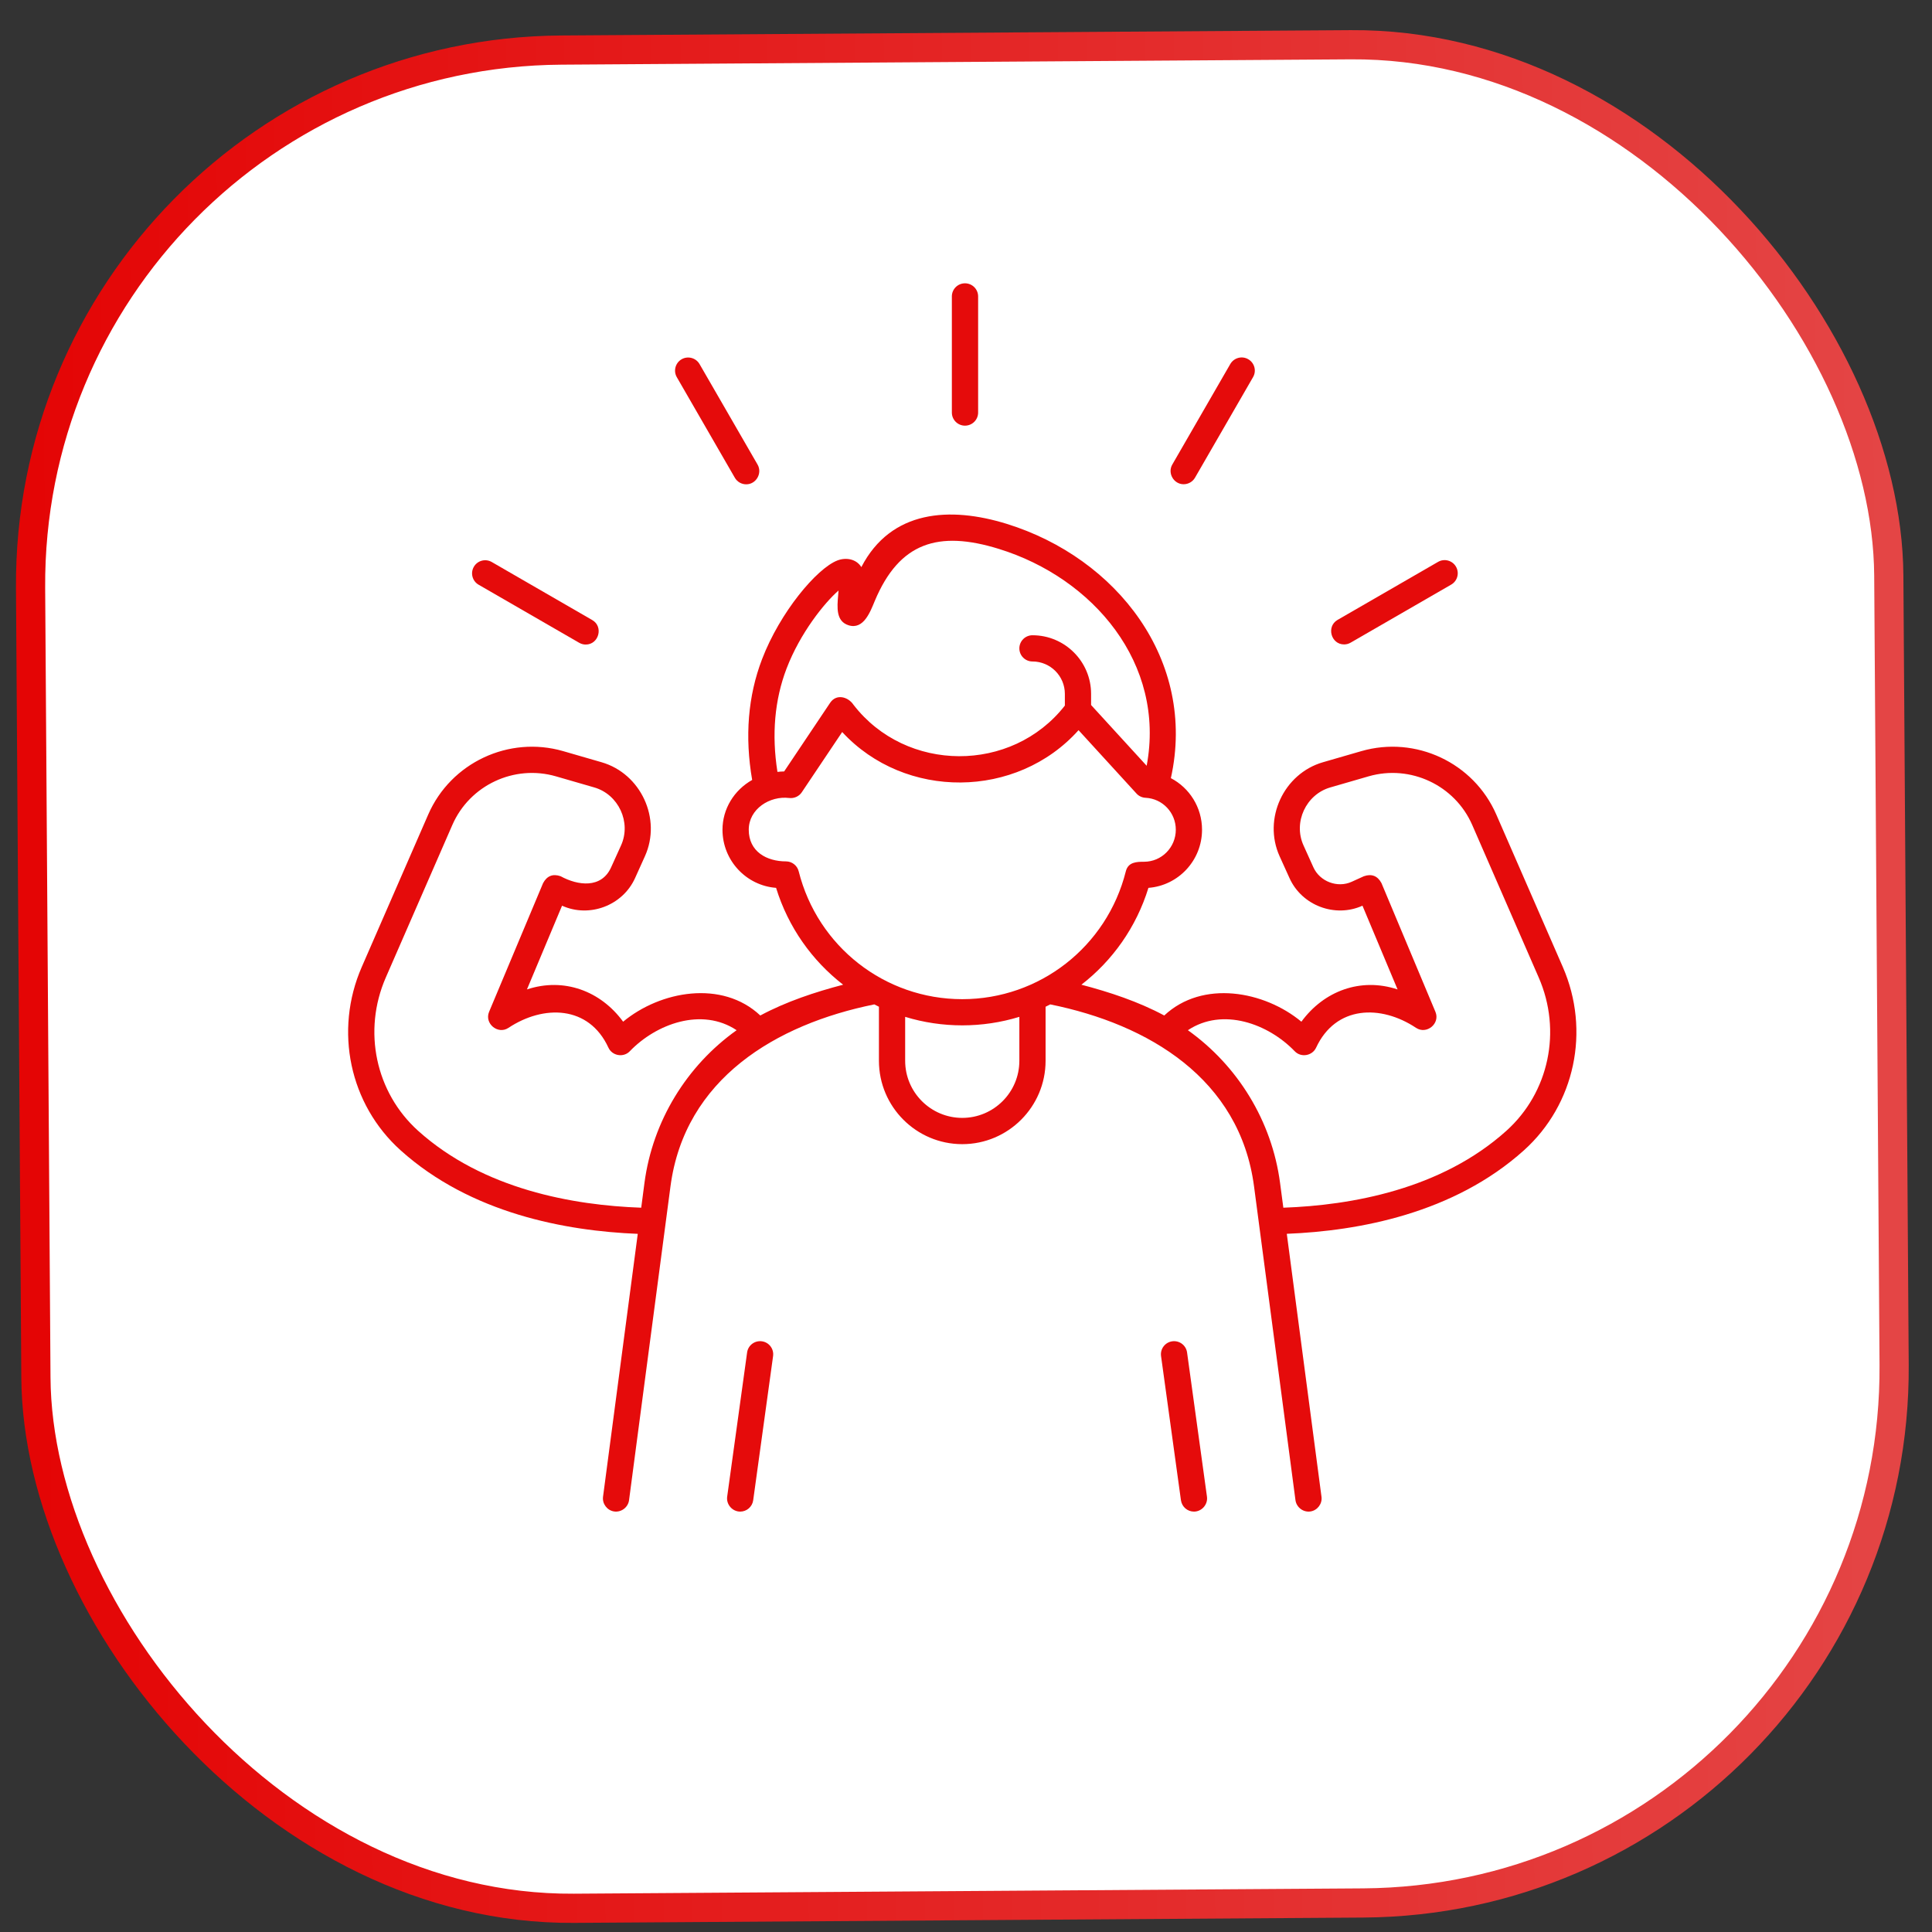
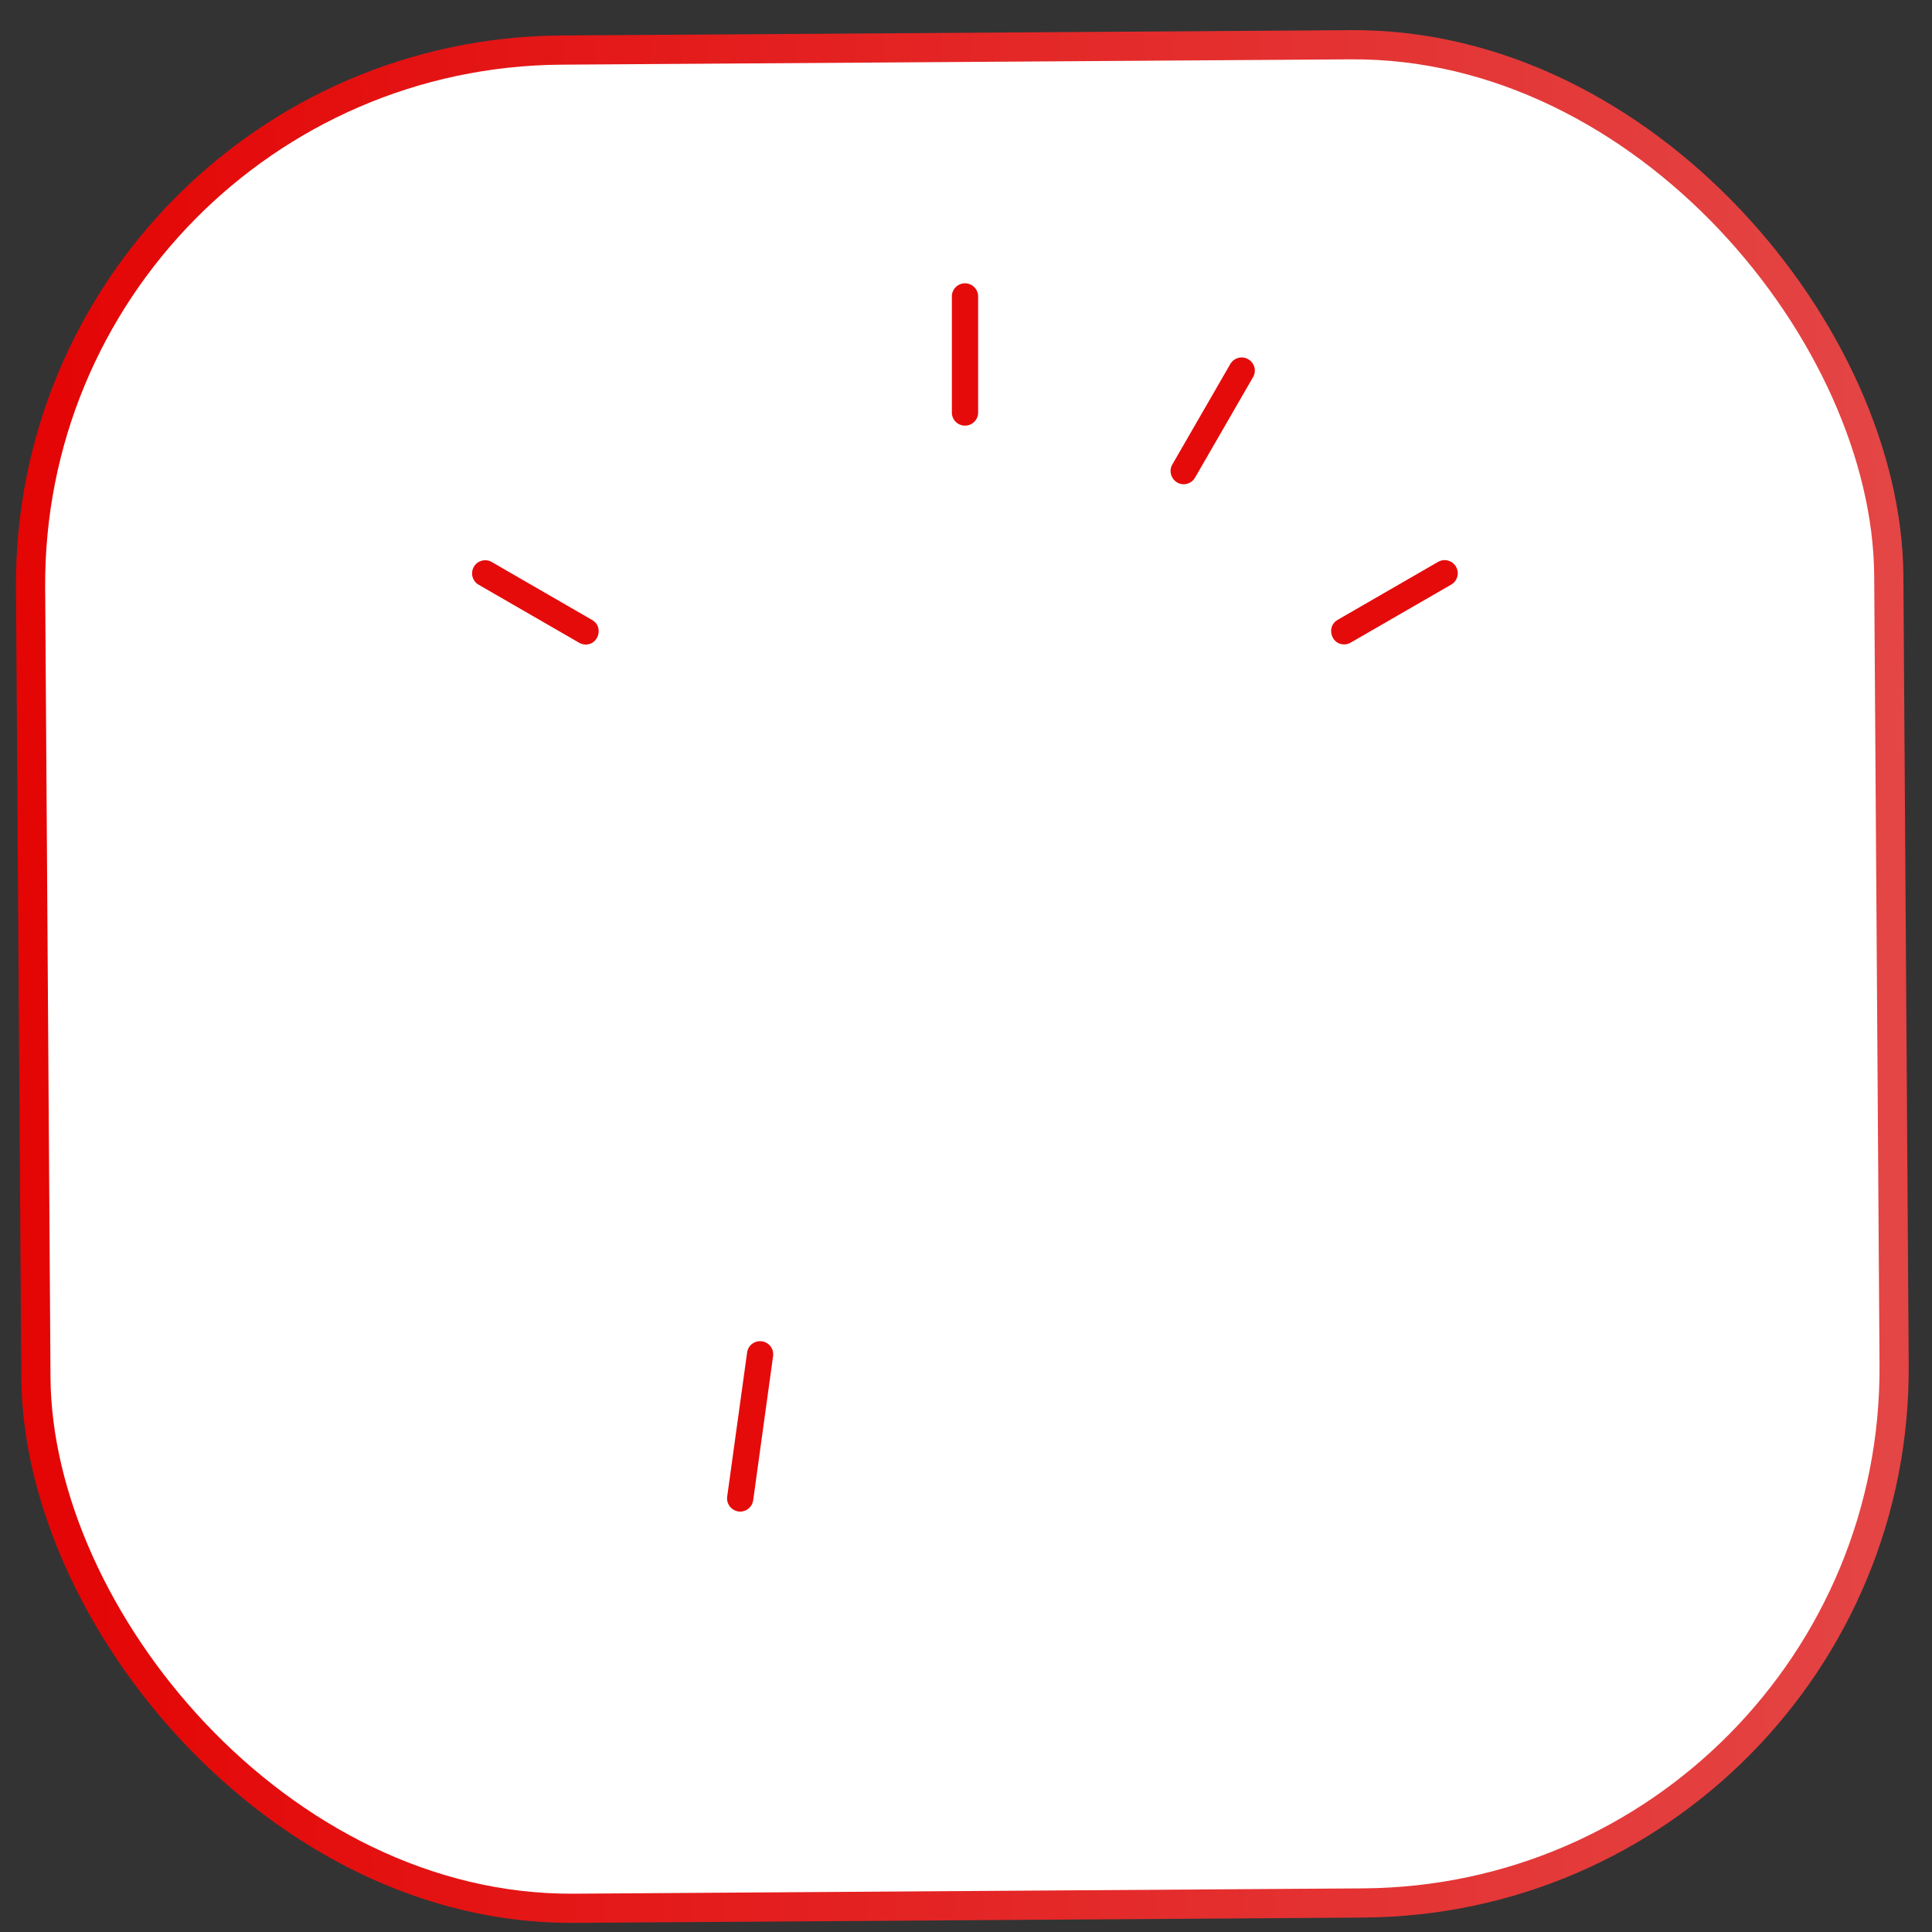
<svg xmlns="http://www.w3.org/2000/svg" width="47" height="47" viewBox="0 0 47 47" fill="none">
  <rect x="0" y="0" width="47" height="47" fill="#333333" stroke="none" />
  <rect x="0.656" y="1.306" width="45.206" height="45.206" rx="13" transform="rotate(-0.387 0.656 1.306)" fill="white" stroke="url(#paint0_linear_3184_7900)" stroke-width="0.71" stroke-linecap="round" stroke-linejoin="round" />
  <path d="M18.007 36.773C17.816 36.773 17.664 36.599 17.69 36.41L18.175 32.902C18.199 32.727 18.36 32.606 18.535 32.63C18.709 32.654 18.831 32.815 18.807 32.989L18.323 36.497C18.301 36.657 18.164 36.773 18.007 36.773Z" fill="#E50B0B" />
-   <path d="M29.045 36.773C28.888 36.773 28.752 36.657 28.729 36.497L28.245 32.989C28.221 32.815 28.343 32.654 28.518 32.63C28.692 32.606 28.854 32.727 28.878 32.902L29.362 36.41C29.388 36.599 29.236 36.773 29.045 36.773Z" fill="#E50B0B" />
-   <path d="M38.019 23.525L36.4 19.814C35.85 18.553 34.439 17.891 33.117 18.273L32.184 18.543C31.228 18.819 30.717 19.919 31.129 20.83L31.371 21.364C31.672 22.03 32.479 22.334 33.145 22.033L33.999 24.07C33.103 23.773 32.208 24.105 31.659 24.855C30.756 24.105 29.253 23.831 28.323 24.704C27.695 24.367 26.994 24.135 26.307 23.955C27.063 23.37 27.643 22.557 27.938 21.599C28.666 21.544 29.242 20.931 29.242 20.185C29.242 19.64 28.936 19.166 28.484 18.93C29.119 16.063 27.165 13.571 24.488 12.743C23.116 12.319 21.677 12.4 20.954 13.796C20.829 13.594 20.576 13.555 20.37 13.635C19.864 13.832 18.973 14.9 18.539 16.035C18.196 16.93 18.116 17.918 18.298 18.974C17.859 19.221 17.576 19.678 17.576 20.185C17.576 20.931 18.152 21.544 18.88 21.599C19.175 22.557 19.756 23.37 20.511 23.955C19.824 24.135 19.124 24.367 18.496 24.704C17.565 23.83 16.063 24.105 15.159 24.855C14.611 24.105 13.716 23.773 12.819 24.07L13.673 22.033C14.339 22.334 15.146 22.03 15.448 21.364L15.689 20.83C16.101 19.919 15.591 18.819 14.634 18.543L13.701 18.273C12.38 17.891 10.968 18.553 10.418 19.814L8.8 23.525C8.124 25.075 8.504 26.867 9.746 27.984C11.451 29.518 13.76 29.946 15.515 30.016L14.67 36.412C14.648 36.581 14.768 36.742 14.936 36.769C15.111 36.797 15.28 36.671 15.303 36.495L16.311 28.86C16.657 26.242 18.879 24.918 21.27 24.434C21.307 24.453 21.344 24.473 21.382 24.491V25.806C21.382 26.924 22.291 27.834 23.409 27.834C24.527 27.834 25.436 26.924 25.436 25.806V24.491C25.474 24.473 25.511 24.453 25.549 24.434C27.939 24.918 30.161 26.241 30.507 28.86L31.515 36.495C31.539 36.671 31.707 36.797 31.882 36.769C32.051 36.742 32.171 36.581 32.148 36.412L31.304 30.015C33.059 29.945 35.367 29.518 37.073 27.984C38.314 26.867 38.694 25.075 38.019 23.525ZM15.678 28.776L15.599 29.38C13.945 29.321 11.757 28.935 10.172 27.509C9.136 26.576 8.819 25.078 9.385 23.781L11.004 20.069C11.426 19.101 12.509 18.593 13.524 18.886L14.457 19.156C15.046 19.326 15.363 20.003 15.108 20.567L14.866 21.101C14.631 21.622 14.056 21.545 13.638 21.316C13.449 21.251 13.307 21.307 13.212 21.483L11.898 24.615C11.779 24.899 12.112 25.176 12.369 25.005C13.222 24.439 14.326 24.454 14.801 25.486C14.893 25.687 15.168 25.734 15.321 25.574C15.964 24.905 17.073 24.499 17.92 25.062C16.706 25.926 15.877 27.272 15.678 28.776ZM19.135 16.263C19.467 15.396 20.058 14.663 20.399 14.366C20.396 14.409 20.393 14.448 20.39 14.48C20.364 14.777 20.335 15.114 20.643 15.211C21.01 15.327 21.173 14.878 21.281 14.619C21.878 13.194 22.828 12.898 24.299 13.353C26.593 14.062 28.362 16.143 27.895 18.629L26.543 17.151V16.88C26.543 16.093 25.904 15.454 25.117 15.454C24.941 15.454 24.798 15.597 24.798 15.773C24.798 15.95 24.941 16.092 25.118 16.092C25.552 16.092 25.905 16.446 25.905 16.88V17.165C24.614 18.816 22.041 18.804 20.762 17.144C20.634 16.952 20.348 16.869 20.195 17.097L19.076 18.767C19.021 18.768 18.967 18.772 18.913 18.778C18.77 17.87 18.844 17.025 19.135 16.263ZM24.798 25.806C24.798 26.572 24.175 27.195 23.409 27.195C22.643 27.195 22.02 26.572 22.02 25.806V24.737C22.921 25.013 23.897 25.013 24.798 24.737V25.806ZM23.409 24.307C21.526 24.307 19.89 23.028 19.43 21.197C19.394 21.053 19.265 20.955 19.121 20.955C18.653 20.955 18.215 20.719 18.215 20.185C18.215 19.679 18.728 19.355 19.2 19.413C19.32 19.427 19.438 19.374 19.505 19.274L20.488 17.808C22.016 19.463 24.735 19.442 26.238 17.763L27.648 19.305C27.704 19.367 27.784 19.404 27.868 19.408C28.281 19.428 28.604 19.769 28.604 20.185C28.604 20.615 28.258 20.964 27.832 20.964C27.651 20.964 27.445 20.97 27.388 21.197C26.928 23.028 25.292 24.307 23.409 24.307ZM36.646 27.509C35.061 28.935 32.873 29.321 31.22 29.38L31.14 28.776C30.941 27.272 30.112 25.927 28.898 25.062C29.745 24.498 30.854 24.905 31.497 25.574C31.65 25.734 31.924 25.686 32.017 25.487C32.495 24.458 33.591 24.434 34.449 25.005C34.707 25.175 35.04 24.9 34.92 24.615L33.607 21.483C33.512 21.307 33.369 21.251 33.18 21.316L32.883 21.451C32.536 21.609 32.108 21.445 31.952 21.101L31.711 20.567C31.455 20.003 31.772 19.326 32.362 19.156L33.294 18.886C34.309 18.593 35.393 19.101 35.815 20.069L37.433 23.781C37.999 25.078 37.683 26.576 36.646 27.509Z" fill="#E50B0B" />
  <path d="M23.475 10.355C23.299 10.355 23.156 10.212 23.156 10.036V7.211C23.156 7.035 23.299 6.892 23.475 6.892C23.652 6.892 23.795 7.035 23.795 7.211V10.036C23.795 10.212 23.652 10.355 23.475 10.355Z" fill="#E50B0B" />
-   <path d="M18.154 11.782C18.043 11.782 17.936 11.725 17.877 11.623L16.465 9.176C16.377 9.024 16.429 8.829 16.581 8.74C16.734 8.652 16.93 8.705 17.018 8.857L18.43 11.303C18.55 11.512 18.395 11.782 18.154 11.782Z" fill="#E50B0B" />
  <path d="M14.249 15.68C14.195 15.68 14.14 15.666 14.09 15.637L11.644 14.225C11.491 14.137 11.439 13.942 11.527 13.789C11.615 13.636 11.81 13.584 11.963 13.672L14.409 15.085C14.685 15.244 14.569 15.68 14.249 15.68Z" fill="#E50B0B" />
  <path d="M32.698 15.677C32.378 15.677 32.262 15.241 32.538 15.081L34.984 13.669C35.136 13.581 35.332 13.633 35.42 13.786C35.508 13.939 35.456 14.134 35.303 14.222L32.857 15.634C32.807 15.663 32.752 15.677 32.698 15.677Z" fill="#E50B0B" />
-   <path d="M28.794 11.78C28.553 11.78 28.398 11.51 28.518 11.302L29.93 8.855C30.019 8.703 30.214 8.65 30.366 8.739C30.519 8.827 30.572 9.022 30.483 9.175L29.071 11.621C29.012 11.723 28.905 11.78 28.794 11.78Z" fill="#E50B0B" />
+   <path d="M28.794 11.78C28.553 11.78 28.398 11.51 28.518 11.302L29.93 8.855C30.019 8.703 30.214 8.65 30.366 8.739C30.519 8.827 30.572 9.022 30.483 9.175L29.071 11.621C29.012 11.723 28.905 11.78 28.794 11.78" fill="#E50B0B" />
  <defs>
    <linearGradient id="paint0_linear_3184_7900" x1="0.656" y1="23.908" x2="45.862" y2="23.908" gradientUnits="userSpaceOnUse">
      <stop stop-color="#E40505" />
      <stop offset="1" stop-color="#E44545" />
    </linearGradient>
  </defs>
</svg>